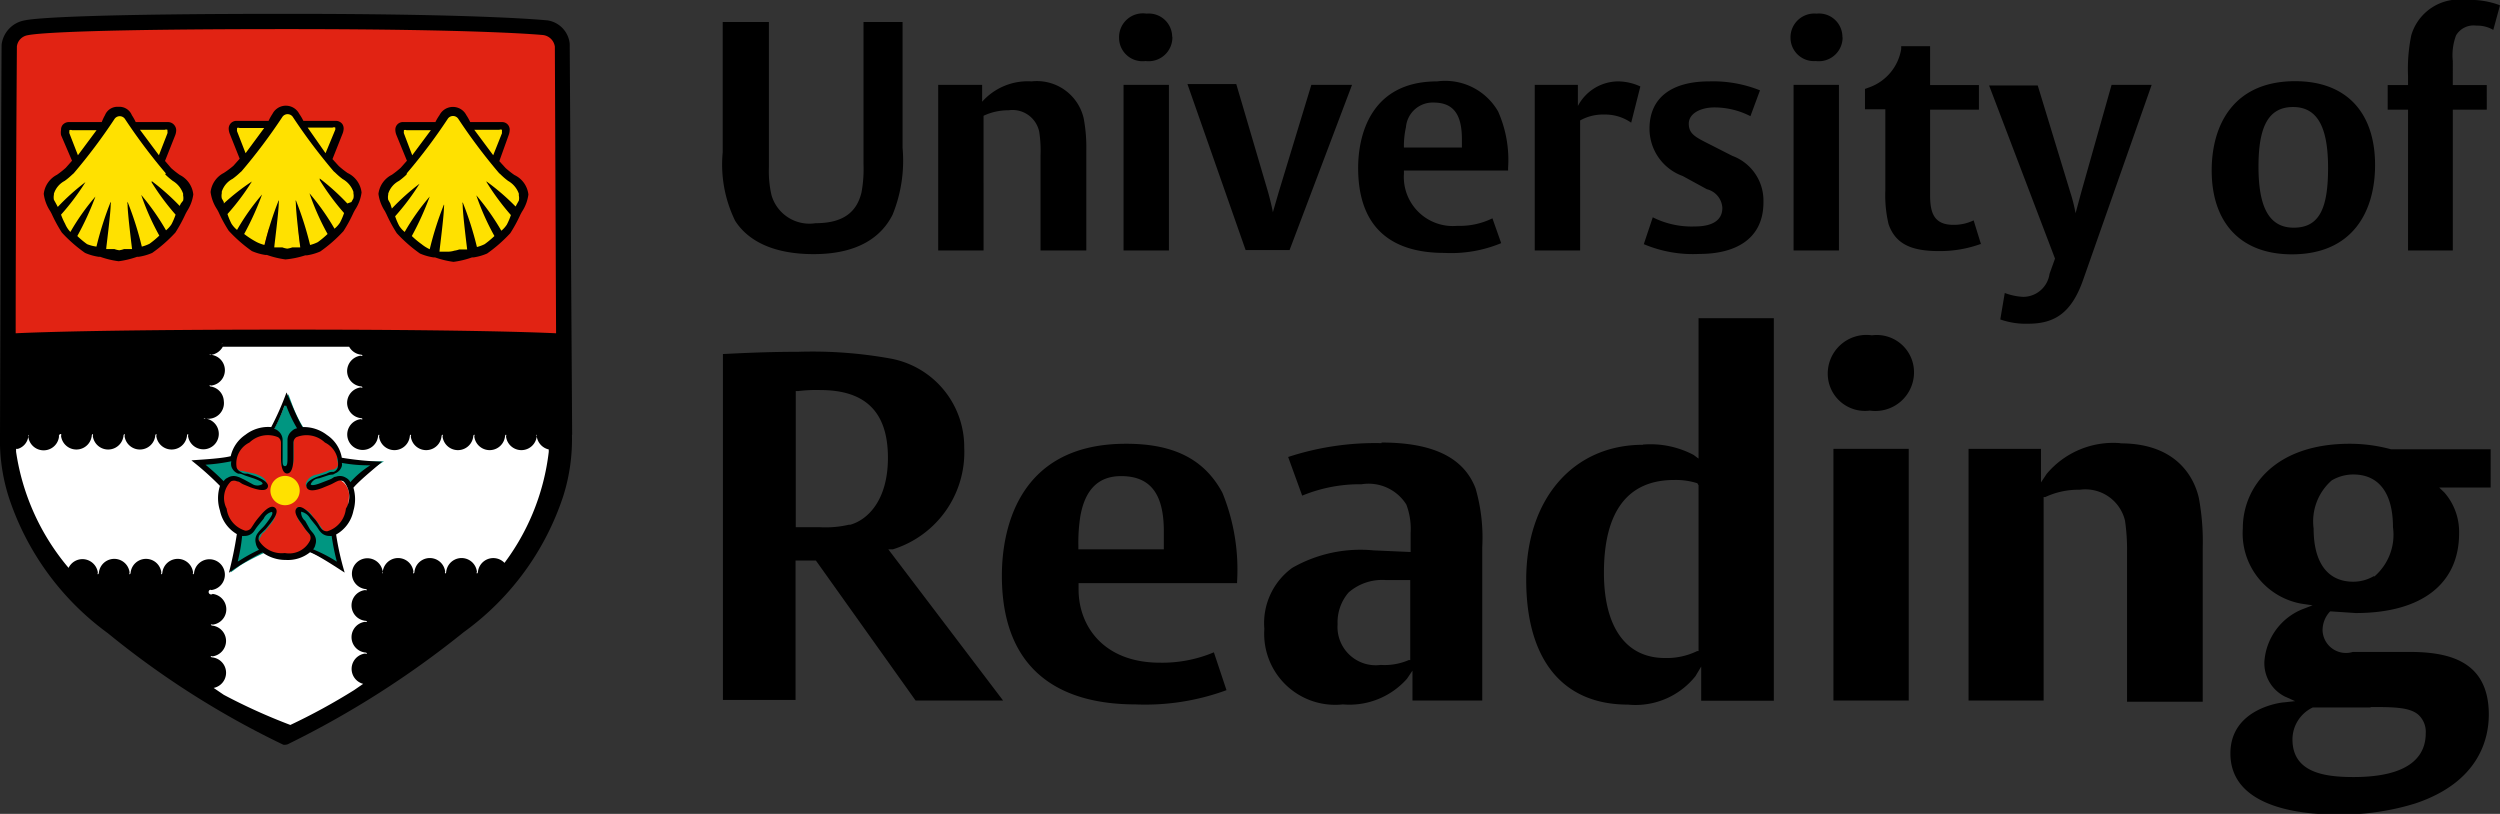
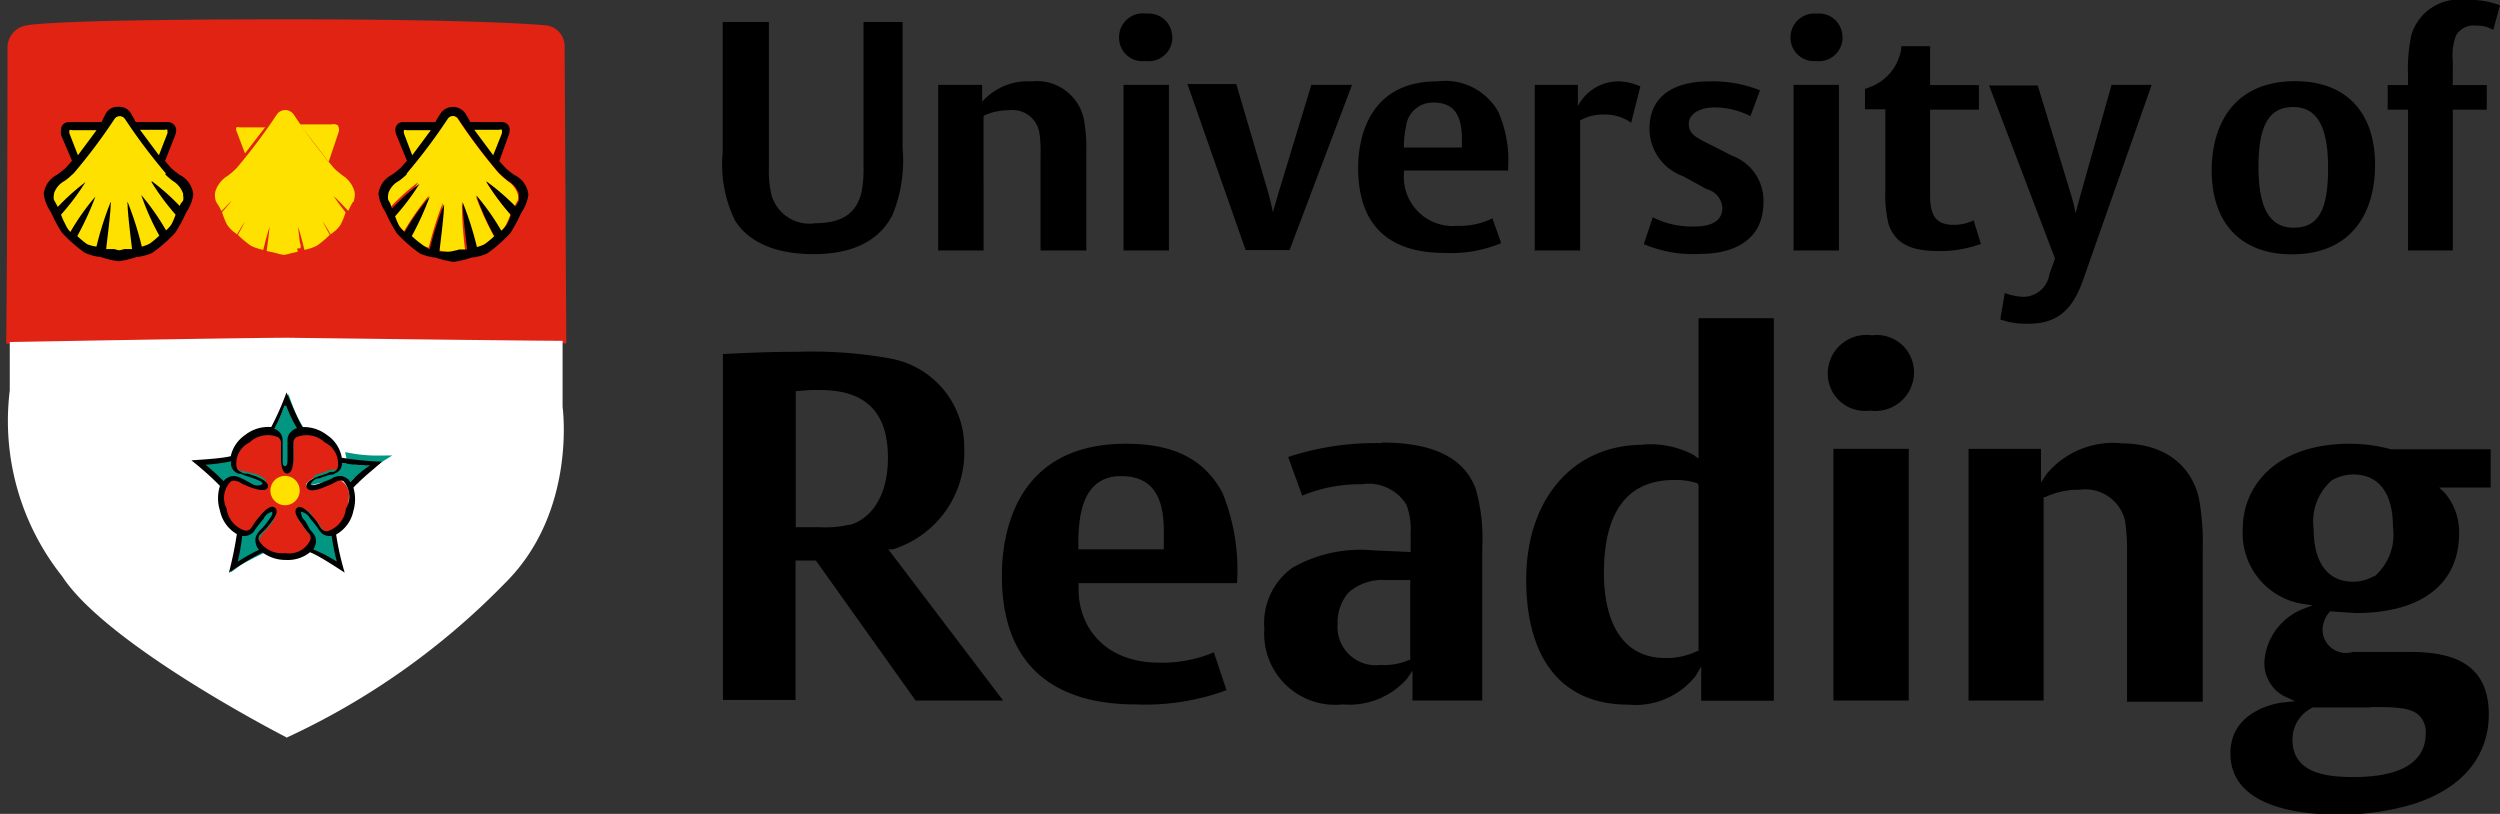
<svg xmlns="http://www.w3.org/2000/svg" id="Layer_1" data-name="Layer 1" width="122.87" height="40" viewBox="0 0 122.87 40">
  <rect x="0" y="0" width="122.87" height="40" fill="#333333" stroke="none" />
  <defs>
    <style>.cls-1,.cls-10,.cls-11,.cls-5,.cls-8{fill:none;}.cls-2{clip-path:url(#clip-path);}.cls-3{fill:#e12313;}.cls-4{clip-path:url(#clip-path-2);}.cls-5{stroke:#e12313;stroke-width:0.96px;}.cls-6{fill:#fff;}.cls-7{fill:#ffe100;}.cls-11,.cls-8{stroke:#ffe100;}.cls-10,.cls-8{stroke-width:0.38px;}.cls-9{fill:#009681;}.cls-10{stroke:#009681;}.cls-11{stroke-width:0.35px;}</style>
    <clipPath id="clip-path" transform="translate(0 0)">
      <rect class="cls-1" width="122.86" height="40" />
    </clipPath>
    <clipPath id="clip-path-2" transform="translate(0 0)">
      <rect class="cls-1" width="122.86" height="40" />
    </clipPath>
  </defs>
  <title>uni-reading</title>
  <g class="cls-2">
    <path class="cls-3" d="M26.73,1.72s-2.86-.29-12.59-0.29H14c-8.84,0-11.95.17-12.61,0.29a0.64,0.64,0,0,0-.54.55s0,8.45-.06,14.12c1.25-.06,5-0.18,13.38-0.18,8.23,0,11.9.12,13.18,0.17L27.27,2.24a0.55,0.55,0,0,0-.54-0.52" transform="translate(0 0)" />
  </g>
  <g class="cls-4">
    <path class="cls-5" d="M26.73,1.72s-2.86-.29-12.59-0.29H14c-8.84,0-11.95.17-12.61,0.29a0.64,0.64,0,0,0-.54.55s0,8.45-.06,14.12c1.25-.06,5-0.18,13.38-0.18,8.23,0,11.9.12,13.18,0.17L27.27,2.24A0.55,0.55,0,0,0,26.73,1.72Z" transform="translate(0 0)" />
    <path class="cls-6" d="M14.06,36.23s-8.78-4.49-11-7.9A12.27,12.27,0,0,1,.48,19.19V16.81S12,16.6,14.17,16.6c0,0,11.72.15,13.48,0.15V20s0.72,5.16-2.84,8.67a36.08,36.08,0,0,1-10.74,7.59" transform="translate(0 0)" />
  </g>
  <g class="cls-2">
    <path d="M44.36,7.27V1.08H42.44v7a6.31,6.31,0,0,1-.1,1.38c-0.24,1-.94,1.51-2.26,1.51a1.94,1.94,0,0,1-2.16-1.37,5.2,5.2,0,0,1-.13-1.38V1.08H35.52V7.48a6.3,6.3,0,0,0,.61,3.37c0.6,0.94,1.8,1.64,3.86,1.64,2.27,0,3.37-.92,3.88-1.94a7.05,7.05,0,0,0,.49-3.28" transform="translate(0 0)" />
    <path d="M53.39,12.31V7.4a7.67,7.67,0,0,0-.13-1.59A2.36,2.36,0,0,0,50.7,4a3,3,0,0,0-2.43,1V4.17H46.11v8.14h2.23V5.69a2.85,2.85,0,0,1,1.23-.27A1.34,1.34,0,0,1,51.08,6.5a6.27,6.27,0,0,1,.06,1.15v4.66h2.24m4.23-10.5A1.15,1.15,0,0,0,56.35.67,1.17,1.17,0,0,0,55,1.86,1.15,1.15,0,0,0,56.3,3a1.17,1.17,0,0,0,1.32-1.19M57.45,4.17H55.22v8.14h2.23V4.17Zm9,0h-2L62.85,9.43l-0.29,1s-0.06-.35-0.24-1l-1.56-5.3h-2.4l2.86,8.16h2.16Zm7.67,4.21V8.25a5.87,5.87,0,0,0-.49-2.77,3,3,0,0,0-3-1.48c-3.31,0-3.88,2.72-3.88,4.25,0,3.26,2,4.18,4.23,4.18a6.41,6.41,0,0,0,2.8-.48l-0.43-1.22a3.65,3.65,0,0,1-1.73.37A2.41,2.41,0,0,1,69,8.54V8.38h5.07ZM71.86,7.25H69a4.24,4.24,0,0,1,.1-1,1.32,1.32,0,0,1,1.35-1.21c1,0,1.4.6,1.4,1.81V7.25Zm8.76-3A2.65,2.65,0,0,0,79.55,4a2.25,2.25,0,0,0-2,1.21V4.17H75.43v8.14h2.23V5.92a2.29,2.29,0,0,1,1.19-.29,2.23,2.23,0,0,1,1.32.4Z" transform="translate(0 0)" />
    <path d="M86.67,9.89a2.34,2.34,0,0,0-1.53-2.23L84,7.08c-0.65-.33-1-0.49-1-1s0.59-.8,1.26-0.8a3.87,3.87,0,0,1,1.77.43L86.5,4.44A6.2,6.2,0,0,0,84,4c-1.81,0-2.93.78-2.93,2.32A2.47,2.47,0,0,0,82.7,8.65L83.89,9.3a1,1,0,0,1,.76.92c0,0.6-.48.91-1.35,0.91a4.25,4.25,0,0,1-2.07-.45L80.79,12a6.21,6.21,0,0,0,2.75.48c1.68,0,3.13-.68,3.13-2.54m3.88-8.08A1.15,1.15,0,0,0,89.28.67,1.17,1.17,0,0,0,88,1.86,1.15,1.15,0,0,0,89.24,3a1.17,1.17,0,0,0,1.32-1.19M90.38,4.17H88.15v8.14h2.23V4.17Zm7,7.89L97,10.83a2.21,2.21,0,0,1-1,.22c-1,0-1.14-.67-1.14-1.48V5.39h2.4V4.18h-2.4V2.27H93.44l0,0.14a2.41,2.41,0,0,1-1.56,1.88l-0.22.08v1h1v4a6.15,6.15,0,0,0,.16,1.65c0.35,1,1.16,1.32,2.48,1.32a5.87,5.87,0,0,0,2.05-.35" transform="translate(0 0)" />
    <path d="M105.78,4.17h-2l-1.5,5.31-0.27,1a8,8,0,0,0-.25-1l-1.61-5.28H97.76L101,12.71l-0.27.75a1.31,1.31,0,0,1-1.29,1.13,3,3,0,0,1-.91-0.19l-0.22,1.3a3.77,3.77,0,0,0,1.38.21c1.32,0,2.13-.56,2.69-2.15l3.37-9.59" transform="translate(0 0)" />
    <path d="M116.73,8.11c0-2.55-1.38-4.12-3.93-4.12-3,0-4.1,2.12-4.1,4.39,0,2.54,1.4,4.12,3.94,4.12,3,0,4.09-2.12,4.09-4.39m-2.31.14c0,2-.43,2.94-1.69,2.94s-1.73-1.1-1.73-3,0.45-2.93,1.7-2.93,1.72,1.08,1.72,3m8.45-8A4.1,4.1,0,0,0,121.21,0a2.45,2.45,0,0,0-2.7,1.73,8.27,8.27,0,0,0-.16,2V4.18h-1V5.39h1v6.92h2.2V5.39h1.67V4.18h-1.67V3a2.78,2.78,0,0,1,.16-1.26,1,1,0,0,1,1-.48,1.55,1.55,0,0,1,.83.21Z" transform="translate(0 0)" />
    <path d="M92,16.48a1.9,1.9,0,0,0-2.17,1.9,1.83,1.83,0,0,0,2.07,1.8,1.9,1.9,0,0,0,2.17-1.9A1.83,1.83,0,0,0,92,16.48" transform="translate(0 0)" />
    <path d="M55.33,21.81c-5.49,0-6.09,4.53-6.09,6.48,0,5.23,3.56,6.33,6.56,6.33a11.57,11.57,0,0,0,4.48-.7l-0.62-1.86a6.55,6.55,0,0,1-2.65.51c-2.78,0-4-1.81-4-3.6V28.66h7.79V28.59a10,10,0,0,0-.72-4.37c-0.88-1.64-2.38-2.41-4.72-2.41M57.18,27H53V26.81a8.29,8.29,0,0,1,.1-1.46c0.24-1.31.9-1.95,2-1.95,1.43,0,2.1.86,2.1,2.71V27Z" transform="translate(0 0)" />
    <path d="M43.88,27a5,5,0,0,0,3.51-5,4.42,4.42,0,0,0-3.58-4.37,21.58,21.58,0,0,0-4.58-.34c-1.73,0-3.25.09-3.7,0.11v17h3.57V27.55h1L45,34.43h4.3L43.66,27,43.88,27m-2.12-1.22a5.09,5.09,0,0,1-1.49.13l-1.16,0V19.22l0.12,0a7.39,7.39,0,0,1,1.08-.05c2.24,0,3.33,1.09,3.33,3.33,0,2.09-1,3.07-1.89,3.3" transform="translate(0 0)" />
    <path d="M67.9,21.78a13.71,13.71,0,0,0-4.59.68L64,24.36a7.42,7.42,0,0,1,2.92-.56,2.19,2.19,0,0,1,2.2,1,3.39,3.39,0,0,1,.21,1.39v0.94l-1.82-.08a6.75,6.75,0,0,0-4,.86,3.36,3.36,0,0,0-1.37,3A3.49,3.49,0,0,0,66,34.62a3.78,3.78,0,0,0,3.15-1.26l0.27-.4v1.47h3.43V26.89A8.71,8.71,0,0,0,72.52,24c-0.58-1.51-2.09-2.25-4.62-2.25m1.41,10.69-0.07,0a3,3,0,0,1-1.38.24,1.88,1.88,0,0,1-2.12-2,2.24,2.24,0,0,1,.54-1.56,2.51,2.51,0,0,1,1.85-.61l1.05,0h0.13v3.86Z" transform="translate(0 0)" />
    <rect x="90.11" y="22.06" width="3.7" height="12.37" />
    <path d="M80.75,21.86c-3.43,0-5.74,2.66-5.74,6.63s1.82,6.14,5,6.14a3.77,3.77,0,0,0,3.32-1.4l0.28-.47v1.68h3.57V15.64h-3.7v6.9l-0.24-.18a4.55,4.55,0,0,0-2.5-.51m2.74,2V32l-0.07,0a3.42,3.42,0,0,1-1.58.34c-1.93,0-3-1.53-3-4.19,0-3,1.16-4.56,3.45-4.56a3.5,3.5,0,0,1,1.14.16Z" transform="translate(0 0)" />
    <path d="M104.21,21.78a4.27,4.27,0,0,0-3.62,1.51l-0.28.42V22.06H96.75V34.43h3.69v-10l0.08,0a3.84,3.84,0,0,1,1.7-.36,2,2,0,0,1,2.22,1.52,9.71,9.71,0,0,1,.1,1.53v7.37h3.72V26.91a11.74,11.74,0,0,0-.19-2.43c-0.18-.81-0.93-2.69-3.85-2.69" transform="translate(0 0)" />
  </g>
  <g class="cls-4">
    <path d="M115.48,21.81c-3.63,0-5.25,2.09-5.25,4.16a3.51,3.51,0,0,0,2.88,3.7l0.55,0.08-0.52.2a3,3,0,0,0-1.85,2.57,1.83,1.83,0,0,0,1,1.71l0.51,0.23-0.55.06c-0.11,0-2.63.29-2.63,2.51,0,2.57,3.24,3,5.18,3a12.31,12.31,0,0,0,3.9-.54c3.15-1.05,3.62-3.19,3.62-4.37,0-2.73-2.11-3.08-3.94-3.08l-1.74,0-1,0A1.15,1.15,0,0,1,114.15,31a1.34,1.34,0,0,1,.37-0.95l0.06,0,1.2,0.08c3.23,0,5.08-1.43,5.08-3.92a2.94,2.94,0,0,0-.72-2l-0.26-.25h2.53V22.08h-4.9a7.75,7.75,0,0,0-2-.27m1,12.94c1.15,0,2,0,2.41.44a1.14,1.14,0,0,1,.3.85c0,1-.62,2.15-3.55,2.15-1.41,0-3-.21-3-1.85a1.74,1.74,0,0,1,1-1.57h2.84Zm0.15-6.43h0a2,2,0,0,1-1,.27c-1.26,0-1.95-.93-1.95-2.61a2.68,2.68,0,0,1,.89-2.37,2.09,2.09,0,0,1,1.06-.29c1.26,0,1.95.92,1.95,2.59a2.71,2.71,0,0,1-.91,2.42" transform="translate(0 0)" />
-     <path d="M28.12,21.38L28,2.15A1.29,1.29,0,0,0,26.9,1C26.82,1,24,.68,14.14.68H14C5.1,0.68,1.88.86,1.22,1A1.38,1.38,0,0,0,.08,2.19C0.07,2.26,0,21.4,0,21.4a9.21,9.21,0,0,0,.42,3A13.47,13.47,0,0,0,5.3,31.12a43,43,0,0,0,8.62,5.48,0.37,0.37,0,0,0,.13,0,0.34,0.34,0,0,0,.15-0.05,46.08,46.08,0,0,0,8.59-5.48,13.4,13.4,0,0,0,4.9-6.71,9.29,9.29,0,0,0,.42-3M0.83,2.28a0.64,0.64,0,0,1,.54-0.55C2,1.6,5.15,1.43,14,1.43h0.14c9.73,0,12.5.29,12.53,0.29a0.67,0.67,0,0,1,.6.57l0.06,14.09c-1.28-.06-4.94-0.18-13.18-0.18-8.4,0-12.12.12-13.38,0.18,0-5.67.06-14.12,0.06-14.12M27.32,22.06l-0.09,0,0.09,0h0ZM10.94,16.86h0l-0.07.08,0.06-.08m14,11a0.76,0.76,0,0,0-1.44.24,0.1,0.1,0,0,1-.05.09,0.09,0.09,0,0,1,0-.09,0.76,0.76,0,0,0-1.51,0,0.1,0.1,0,0,1-.05.09,0.09,0.09,0,0,1,0-.09,0.76,0.76,0,0,0-1.51,0,0.1,0.1,0,0,1-.05.09,0.09,0.09,0,0,1,0-.09,0.76,0.76,0,0,0-1.51,0,0.1,0.1,0,0,1,0,.09,0.09,0.09,0,0,1,0-.09,0.76,0.76,0,1,0-.86.85,0.1,0.1,0,0,1,.09.05,0.09,0.09,0,0,1-.09,0,0.76,0.76,0,0,0,0,1.51,0.1,0.1,0,0,1,.09.05,0.09,0.09,0,0,1-.09,0,0.76,0.76,0,0,0,0,1.51,0.1,0.1,0,0,1,.09.05,0.09,0.09,0,0,1-.09,0,0.76,0.76,0,0,0-.1,1.49l-0.45.31a30.44,30.44,0,0,1-3.13,1.71A28.51,28.51,0,0,1,11,34.15l-0.5-.34a0.76,0.76,0,0,0-.06-1.5,0.1,0.1,0,0,1-.09-0.05,0.09,0.09,0,0,1,.09,0,0.77,0.77,0,0,0,.67-0.76,0.76,0.76,0,0,0-.66-0.75,0.1,0.1,0,0,1-.09-0.05,0.09,0.09,0,0,1,.09,0,0.76,0.76,0,0,0,0-1.51A0.1,0.1,0,0,1,10.3,29a0.09,0.09,0,0,1,.09,0,0.76,0.76,0,1,0-.85-0.86,0.1,0.1,0,0,1-.05.09,0.09,0.09,0,0,1,0-.09,0.76,0.76,0,0,0-1.51,0,0.1,0.1,0,0,1-.05.09,0.09,0.09,0,0,1,0-.09,0.76,0.76,0,0,0-1.51,0,0.1,0.1,0,0,1-.05.09,0.09,0.09,0,0,1,0-.09,0.76,0.76,0,0,0-1.51,0,0.1,0.1,0,0,1-.05.09,0.09,0.09,0,0,1,0-.09,0.77,0.77,0,0,0-.76-0.66,0.76,0.76,0,0,0-.68.43A11.39,11.39,0,0,1,.79,22.2V22.06h0l0.09,0a0.73,0.73,0,0,0,.51-0.6h0a0.09,0.09,0,0,1,0-.09,0.09,0.09,0,0,1,0,.09,0.76,0.76,0,0,0,1.51,0A0.1,0.1,0,0,1,3,21.33a0.09,0.09,0,0,1,0,.09,0.76,0.76,0,0,0,1.51,0,0.1,0.1,0,0,1,.05-0.09,0.09,0.09,0,0,1,0,.09,0.76,0.76,0,0,0,1.51,0,0.1,0.1,0,0,1,.05-0.09,0.09,0.09,0,0,1,0,.09,0.76,0.76,0,0,0,1.51,0,0.1,0.1,0,0,1,.05-0.09,0.09,0.09,0,0,1,0,.09,0.76,0.76,0,0,0,1.51,0,0.1,0.1,0,0,1,.05-0.09,0.09,0.09,0,0,1,0,.09,0.76,0.76,0,1,0,.86-0.85,0.1,0.1,0,0,1-.09,0,0.09,0.09,0,0,1,.09,0A0.77,0.77,0,0,0,11,19.71,0.76,0.76,0,0,0,10.38,19a0.1,0.1,0,0,1-.09-0.05,0.09,0.09,0,0,1,.09,0,0.76,0.76,0,0,0,0-1.51,0.1,0.1,0,0,1-.09,0,0.09,0.09,0,0,1,.09,0,0.78,0.78,0,0,0,.57-0.4h0l3,0,3.21,0h0a0.76,0.76,0,0,0,.57.39,0.1,0.1,0,0,1,.09.05,0.09,0.09,0,0,1-.09,0,0.77,0.77,0,0,0-.67.76,0.76,0.76,0,0,0,.67.75,0.1,0.1,0,0,1,.09.05,0.09,0.09,0,0,1-.09,0,0.77,0.77,0,0,0-.67.76,0.76,0.76,0,0,0,.67.75,0.1,0.1,0,0,1,.09.05,0.09,0.09,0,0,1-.09,0,0.76,0.76,0,1,0,.85.85,0.1,0.1,0,0,1,.05-0.09,0.09,0.09,0,0,1,0,.09,0.76,0.76,0,0,0,1.51,0,0.1,0.1,0,0,1,.05-0.09,0.09,0.09,0,0,1,0,.09,0.76,0.76,0,0,0,1.51,0,0.1,0.1,0,0,1,.05-0.09,0.09,0.09,0,0,1,0,.09,0.76,0.76,0,0,0,1.51,0,0.1,0.1,0,0,1,.05-0.09,0.09,0.09,0,0,1,0,.09,0.76,0.76,0,0,0,1.51,0,0.1,0.1,0,0,1,.05-0.09,0.09,0.09,0,0,1,0,.09,0.76,0.76,0,0,0,1.51,0,0.1,0.1,0,0,1,0-.09,0.09,0.09,0,0,1,0,.09,0.77,0.77,0,0,0,.59.64v0.12a11.3,11.3,0,0,1-2.38,5.72" transform="translate(0 0)" />
  </g>
  <g class="cls-2">
    <path class="cls-7" d="M14,23.4a0.72,0.72,0,1,0,.73.72A0.72,0.72,0,0,0,14,23.4" transform="translate(0 0)" />
    <ellipse class="cls-8" cx="14.05" cy="24.11" rx="0.73" ry="0.72" />
    <path class="cls-3" d="M16.81,23.57a0.44,0.44,0,0,0-.38,0l-0.19.09-0.14.07-0.33.13c-0.54.19-.69,0.13-0.72,0V23.78a1,1,0,0,1,.58-0.35L16,23.32l0.16,0,0.2-.06a0.43,0.43,0,0,0,.26-0.28,1.25,1.25,0,0,0-.66-1.34,1.39,1.39,0,0,0-1.54-.25,0.44,0.44,0,0,0-.17.34l0,0.2,0,0.16v0.35c0,0.6-.13.69-0.21,0.69l-0.08,0a1.19,1.19,0,0,1-.13-0.65s0-.37,0-0.37l0-.16,0-.2a0.43,0.43,0,0,0-.17-0.34,1.39,1.39,0,0,0-1.54.25,1.24,1.24,0,0,0-.66,1.34,0.44,0.44,0,0,0,.26.28L12,23.28l0.15,0,0.34,0.11a1.05,1.05,0,0,1,.57.34v0.09c0,0.07-.16.17-0.72,0L12,23.68l-0.15-.07-0.19-.08a0.43,0.43,0,0,0-.38,0c-0.38.2-.46,0.68-0.26,1.45a1.38,1.38,0,0,0,1,1.18,0.44,0.44,0,0,0,.35-0.15l0.12-.16,0.09-.14,0.22-.28A1.32,1.32,0,0,1,13.37,25l0.07,0,0,0.08a1,1,0,0,1-.26.51l0,0L13,25.94l-0.12.12-0.13.15a0.44,0.44,0,0,0-.07.38,1.39,1.39,0,0,0,1.38.72,1.24,1.24,0,0,0,1.33-.67,0.44,0.44,0,0,0,0-.38l-0.12-.16L15.12,26l-0.2-.29-0.06-.08a1,1,0,0,1-.25-0.52l0-.06,0.08,0a1.08,1.08,0,0,1,.58.47l0.22,0.28,0.09,0.13,0.12,0.17a0.44,0.44,0,0,0,.35.15,1.39,1.39,0,0,0,1-1.18,2.56,2.56,0,0,0,.1-0.65,0.83,0.83,0,0,0-.39-0.8M14,24.83a0.72,0.72,0,1,1,.73-0.72,0.72,0.72,0,0,1-.73.72" transform="translate(0 0)" />
    <path class="cls-9" d="M16.41,23.27c-0.12,0-.12,0-0.33.09l-0.45.15a0.47,0.47,0,0,0-.41.29c0,0.08.22,0,.49-0.06l0.44-.17c0.2-.09.19-0.1,0.31-0.14a0.55,0.55,0,0,1,.49.05,0.51,0.51,0,0,1,.25.24,4.54,4.54,0,0,1,1-.85,7.39,7.39,0,0,1-1.4-.12,0.36,0.36,0,0,1,0,.16,0.56,0.56,0,0,1-.34.36" transform="translate(0 0)" />
-     <path class="cls-10" d="M16.41,23.27c-0.12,0-.12,0-0.33.09l-0.45.15a0.47,0.47,0,0,0-.41.29c0,0.08.22,0,.49-0.06l0.44-.17c0.2-.09.19-0.1,0.31-0.14a0.55,0.55,0,0,1,.49.05,0.51,0.51,0,0,1,.25.24,4.54,4.54,0,0,1,1-.85,7.39,7.39,0,0,1-1.4-.12,0.36,0.36,0,0,1,0,.16A0.56,0.56,0,0,1,16.41,23.27Z" transform="translate(0 0)" />
+     <path class="cls-10" d="M16.41,23.27c-0.12,0-.12,0-0.33.09l-0.45.15c0,0.08.22,0,.49-0.06l0.44-.17c0.2-.09.19-0.1,0.31-0.14a0.55,0.55,0,0,1,.49.05,0.51,0.51,0,0,1,.25.24,4.54,4.54,0,0,1,1-.85,7.39,7.39,0,0,1-1.4-.12,0.36,0.36,0,0,1,0,.16A0.56,0.56,0,0,1,16.41,23.27Z" transform="translate(0 0)" />
    <path class="cls-9" d="M14,21.63c0,0.13,0,.13,0,0.34s0,0.36,0,.47c0,0.28,0,.48.11,0.47s0.13-.19.13-0.47c0-.11,0-0.35,0-0.47s0-.22,0-0.34a0.56,0.56,0,0,1,.22-0.45,0.45,0.45,0,0,1,.25-0.13,6.6,6.6,0,0,1-.53-1.11,7.92,7.92,0,0,1-.5,1.14,0.41,0.41,0,0,1,.19.1,0.57,0.57,0,0,1,.22.45" transform="translate(0 0)" />
    <path class="cls-10" d="M14,21.63c0,0.13,0,.13,0,0.34s0,0.36,0,.47c0,0.28,0,.48.11,0.47s0.13-.19.13-0.47c0-.11,0-0.35,0-0.47s0-.22,0-0.34a0.56,0.56,0,0,1,.22-0.45,0.45,0.45,0,0,1,.25-0.13,6.6,6.6,0,0,1-.53-1.11,7.92,7.92,0,0,1-.5,1.14,0.41,0.41,0,0,1,.19.1A0.57,0.57,0,0,1,14,21.63Z" transform="translate(0 0)" />
    <path class="cls-9" d="M16.17,26.35a0.57,0.57,0,0,1-.45-0.2c-0.08-.1-0.07-0.11-0.2-0.28l-0.3-.37a0.67,0.67,0,0,0-.45-0.34,0.54,0.54,0,0,0,.2.45c0.06,0.09.19,0.29,0.27,0.39s0.14,0.17.21,0.27a0.56,0.56,0,0,1,.06.49,0.5,0.5,0,0,1-.11.23,7.34,7.34,0,0,1,1.14.62,11.54,11.54,0,0,1-.26-1.28,0.26,0.26,0,0,1-.1,0" transform="translate(0 0)" />
    <path class="cls-10" d="M16.17,26.35a0.57,0.57,0,0,1-.45-0.2c-0.08-.1-0.07-0.11-0.2-0.28l-0.3-.37a0.67,0.67,0,0,0-.45-0.34,0.54,0.54,0,0,0,.2.45c0.06,0.09.19,0.29,0.27,0.39s0.14,0.17.21,0.27a0.56,0.56,0,0,1,.06.49,0.5,0.5,0,0,1-.11.23,7.34,7.34,0,0,1,1.14.62,11.54,11.54,0,0,1-.26-1.28A0.26,0.26,0,0,1,16.17,26.35Z" transform="translate(0 0)" />
    <path class="cls-9" d="M12.87,26l0.3-.37c0.17-.22.23-0.36,0.16-0.41a0.58,0.58,0,0,0-.4.33l-0.3.37c-0.13.18-.12,0.18-0.2,0.28a0.56,0.56,0,0,1-.45.2,0.28,0.28,0,0,1-.11,0,8.59,8.59,0,0,1-.22,1.27s0.26-.19,1.07-0.58a0.61,0.61,0,0,1-.16-0.33,0.56,0.56,0,0,1,.1-0.49c0.08-.1.09-0.09,0.23-0.26" transform="translate(0 0)" />
    <path class="cls-10" d="M12.87,26l0.3-.37c0.17-.22.23-0.36,0.16-0.41a0.58,0.58,0,0,0-.4.33l-0.3.37c-0.13.18-.12,0.18-0.2,0.28a0.56,0.56,0,0,1-.45.2,0.28,0.28,0,0,1-.11,0,8.59,8.59,0,0,1-.22,1.27s0.26-.19,1.07-0.58a0.61,0.61,0,0,1-.16-0.33,0.56,0.56,0,0,1,.1-0.49C12.72,26.1,12.73,26.12,12.87,26Z" transform="translate(0 0)" />
    <path class="cls-9" d="M11.64,23.43c0.12,0,.11.06,0.32,0.14l0.44,0.17a0.47,0.47,0,0,0,.5,0c0-.08-0.14-0.17-0.41-0.27L12,23.36c-0.21-.06-0.21,0-0.33-0.09a0.56,0.56,0,0,1-.34-0.36,0.54,0.54,0,0,1,0-.25,9.16,9.16,0,0,1-1.27.17,10.93,10.93,0,0,1,.9.82,0.39,0.39,0,0,1,.2-0.18,0.56,0.56,0,0,1,.49-0.05" transform="translate(0 0)" />
    <path class="cls-10" d="M11.64,23.43c0.12,0,.11.06,0.32,0.14l0.44,0.17a0.47,0.47,0,0,0,.5,0c0-.08-0.14-0.17-0.41-0.27L12,23.36c-0.21-.06-0.21,0-0.33-0.09a0.56,0.56,0,0,1-.34-0.36,0.54,0.54,0,0,1,0-.25,9.16,9.16,0,0,1-1.27.17,10.93,10.93,0,0,1,.9.82,0.39,0.39,0,0,1,.2-0.18A0.56,0.56,0,0,1,11.64,23.43Z" transform="translate(0 0)" />
    <path d="M16.8,22.5a1.68,1.68,0,0,0-.73-1.12,1.86,1.86,0,0,0-1.2-.39c-0.29-.45-0.77-1.7-0.79-1.7a13.68,13.68,0,0,1-.75,1.7,1.82,1.82,0,0,0-1.27.38,1.72,1.72,0,0,0-.72,1.05c-0.53.14-1.92,0.19-1.93,0.21a14.5,14.5,0,0,1,1.4,1.25,2,2,0,0,0,0,1.21,1.74,1.74,0,0,0,.83,1.16,18.57,18.57,0,0,1-.39,1.9,13.16,13.16,0,0,1,1.65-1,1.91,1.91,0,0,0,1.15.37,1.74,1.74,0,0,0,1.19-.38c0.51,0.2,1.68,1,1.7,1a13.55,13.55,0,0,1-.42-1.87,1.72,1.72,0,0,0,.85-1.17,2,2,0,0,0,0-1.13c0.34-.41,1.41-1.25,1.4-1.28a14.64,14.64,0,0,1-1.95-.19m0.41,1.22A0.51,0.51,0,0,0,17,23.48a0.55,0.55,0,0,0-.49-0.05c-0.12,0-.11.06-0.31,0.14l-0.44.17c-0.26.1-.46,0.14-0.49,0.06a0.47,0.47,0,0,1,.41-0.29l0.45-.15c0.21-.06.21,0,0.33-0.09a0.55,0.55,0,0,0,.34-0.36,0.35,0.35,0,0,0,0-.16,7.39,7.39,0,0,0,1.4.12,4.52,4.52,0,0,0-1,.85m-3.13-3.78a6.63,6.63,0,0,0,.53,1.11,0.45,0.45,0,0,0-.25.13,0.56,0.56,0,0,0-.22.45c0,0.13,0,.13,0,0.34s0,0.36,0,.47c0,0.28,0,.48-0.13.47s-0.11-.19-0.11-0.47c0-.11,0-0.35,0-0.47s0-.21,0-0.34a0.57,0.57,0,0,0-.22-0.45,0.4,0.4,0,0,0-.19-0.1,8,8,0,0,0,.5-1.14M11,23.66a11,11,0,0,0-.9-0.82,9.16,9.16,0,0,0,1.27-.17,0.54,0.54,0,0,0,0,.25,0.56,0.56,0,0,0,.34.36c0.12,0,.12,0,0.33.09l0.45,0.15c0.26,0.1.44,0.18,0.41,0.27a0.47,0.47,0,0,1-.5,0L12,23.57c-0.2-.09-0.19-0.1-0.32-0.14a0.56,0.56,0,0,0-.49.05,0.4,0.4,0,0,0-.2.18m0.69,3.95a8.64,8.64,0,0,0,.22-1.27,0.28,0.28,0,0,0,.11,0,0.56,0.56,0,0,0,.45-0.2c0.08-.1.07-0.11,0.2-0.28l0.3-.37a0.58,0.58,0,0,1,.4-0.33c0.07,0.05,0,.19-0.16.41s-0.21.28-.3,0.37-0.15.15-.23,0.26a0.57,0.57,0,0,0-.1.49,0.62,0.62,0,0,0,.16.33c-0.81.39-1,.59-1.07,0.58m4.89,0A7.34,7.34,0,0,0,15.39,27a0.5,0.5,0,0,0,.11-0.23,0.56,0.56,0,0,0-.06-0.49c-0.07-.11-0.08-0.1-0.21-0.27L15,25.6a0.54,0.54,0,0,1-.2-0.45,0.67,0.67,0,0,1,.45.34l0.3,0.37c0.13,0.18.11,0.18,0.2,0.28a0.56,0.56,0,0,0,.45.2,0.26,0.26,0,0,0,.1,0,11.48,11.48,0,0,0,.26,1.28M17,25a1.3,1.3,0,0,1-.91,1.11A0.34,0.34,0,0,1,15.81,26c-0.09-.1-0.11-0.16-0.2-0.3s-0.13-.18-0.22-0.28-0.55-.66-0.79-0.46,0.13,0.64.23,0.79L15,26c0.1,0.13.15,0.17,0.23,0.28a0.35,0.35,0,0,1,0,.3,1.14,1.14,0,0,1-1.23.6,1.31,1.31,0,0,1-1.29-.64V26.51a0.31,0.31,0,0,1,.06-0.23l0,0L13.06,26l0.23-.28c0.11-.15.47-0.58,0.22-0.77s-0.64.3-.76,0.44-0.17.21-.22,0.28-0.12.19-.2,0.3a0.34,0.34,0,0,1-.28.11A1.3,1.3,0,0,1,11.14,25a1.14,1.14,0,0,1,.21-1.34,0.33,0.33,0,0,1,.3,0c0.13,0,.17.09,0.32,0.15l0.34,0.14c0.17,0.06.75,0.27,0.85,0s-0.46-.49-0.64-0.56l-0.34-.11c-0.16,0-.22,0-0.35-0.09a0.34,0.34,0,0,1-.2-0.22,1.14,1.14,0,0,1,.63-1.22,1.3,1.3,0,0,1,1.41-.26,0.33,0.33,0,0,1,.14.27c0,0.14,0,.19,0,0.36s0,0.22,0,.36,0,0.79.3,0.79,0.31-.61.31-0.79,0-.27,0-0.36,0-.22,0-0.36a0.34,0.34,0,0,1,.14-0.27,1.31,1.31,0,0,1,1.41.26,1.15,1.15,0,0,1,.63,1.22,0.33,0.33,0,0,1-.2.22c-0.13,0-.19,0-0.35.09l-0.34.11c-0.18.06-.75,0.27-0.64,0.56s0.67,0.08.85,0l0.34-.14c0.15-.07.2-0.11,0.32-0.16a0.34,0.34,0,0,1,.3,0A1.14,1.14,0,0,1,17,25" transform="translate(0 0)" />
    <path class="cls-7" d="M16.74,8.77A4.93,4.93,0,0,1,16.3,8.4a27.56,27.56,0,0,1-2-2.66,0.33,0.33,0,0,0-.56,0,27.74,27.74,0,0,1-2,2.66,4.85,4.85,0,0,1-.44.38,1.21,1.21,0,0,0-.54.65,0.67,0.67,0,0,0,0,.34c0,0.08.12,0.21,0.17,0.31a10.48,10.48,0,0,1,1.37-1.23,10.9,10.9,0,0,1-1.19,1.62,3.2,3.2,0,0,0,.2.48,1.36,1.36,0,0,0,.29.31,13.79,13.79,0,0,1,1.22-1.75,15.19,15.19,0,0,1-.91,2,4.62,4.62,0,0,0,.5.41,1.91,1.91,0,0,0,.4.15,18.94,18.94,0,0,1,.69-2.2,20.25,20.25,0,0,1-.2,2.33l0.32,0.07a1.82,1.82,0,0,0,.33.08,1.79,1.79,0,0,0,.33-0.08l0.32-.07a20.37,20.37,0,0,1-.2-2.33,18.94,18.94,0,0,1,.69,2.2,1.88,1.88,0,0,0,.4-0.15,4.55,4.55,0,0,0,.5-0.41,15.2,15.2,0,0,1-.91-2,13.62,13.62,0,0,1,1.22,1.75,1.33,1.33,0,0,0,.29-0.31,3.28,3.28,0,0,0,.2-0.48A11,11,0,0,1,15.7,8.83a10.48,10.48,0,0,1,1.37,1.23c0.05-.1.13-0.23,0.17-0.31a0.66,0.66,0,0,0,0-.34,1.21,1.21,0,0,0-.54-0.65" transform="translate(0 0)" />
    <path class="cls-11" d="M16.74,8.77A4.93,4.93,0,0,1,16.3,8.4a27.56,27.56,0,0,1-2-2.66,0.33,0.33,0,0,0-.56,0,27.74,27.74,0,0,1-2,2.66,4.85,4.85,0,0,1-.44.38,1.21,1.21,0,0,0-.54.65,0.67,0.67,0,0,0,0,.34c0,0.08.12,0.21,0.17,0.31a10.48,10.48,0,0,1,1.37-1.23,10.9,10.9,0,0,1-1.19,1.62,3.2,3.2,0,0,0,.2.48,1.36,1.36,0,0,0,.29.31,13.79,13.79,0,0,1,1.22-1.75,15.19,15.19,0,0,1-.91,2,4.62,4.62,0,0,0,.5.41,1.91,1.91,0,0,0,.4.15,18.94,18.94,0,0,1,.69-2.2,20.25,20.25,0,0,1-.2,2.33l0.32,0.07a1.82,1.82,0,0,0,.33.08,1.79,1.79,0,0,0,.33-0.08l0.32-.07a20.37,20.37,0,0,1-.2-2.33,18.94,18.94,0,0,1,.69,2.2,1.88,1.88,0,0,0,.4-0.15,4.55,4.55,0,0,0,.5-0.41,15.2,15.2,0,0,1-.91-2,13.62,13.62,0,0,1,1.22,1.75,1.33,1.33,0,0,0,.29-0.31,3.28,3.28,0,0,0,.2-0.48A11,11,0,0,1,15.7,8.83a10.48,10.48,0,0,1,1.37,1.23c0.05-.1.13-0.23,0.17-0.31a0.66,0.66,0,0,0,0-.34A1.21,1.21,0,0,0,16.74,8.77Z" transform="translate(0 0)" />
    <path class="cls-7" d="M13,6.26H11.77a0.21,0.21,0,0,0-.15,0,0.22,0.22,0,0,0,0,.17l0.42,1.11,1-1.3" transform="translate(0 0)" />
-     <path class="cls-11" d="M13,6.26H11.77a0.21,0.21,0,0,0-.15,0,0.22,0.22,0,0,0,0,.17l0.42,1.11Z" transform="translate(0 0)" />
    <path class="cls-7" d="M16.47,6.46a0.23,0.23,0,0,0,0-.17,0.22,0.22,0,0,0-.15,0H15.09l1,1.3,0.42-1.11" transform="translate(0 0)" />
    <path class="cls-11" d="M16.47,6.46a0.23,0.23,0,0,0,0-.17,0.22,0.22,0,0,0-.15,0H15.09l1,1.3Z" transform="translate(0 0)" />
    <path class="cls-7" d="M8.5,8.88A4.57,4.57,0,0,1,8.06,8.5a27.56,27.56,0,0,1-2-2.66,0.33,0.33,0,0,0-.56,0,27.66,27.66,0,0,1-2,2.66,4.66,4.66,0,0,1-.44.38,1.21,1.21,0,0,0-.54.65,0.67,0.67,0,0,0,0,.34c0,0.08.11,0.21,0.17,0.31A10.55,10.55,0,0,1,4.17,8.94,10.89,10.89,0,0,1,3,10.55a3.24,3.24,0,0,0,.2.48,1.33,1.33,0,0,0,.29.31A13.72,13.72,0,0,1,4.69,9.59a15.13,15.13,0,0,1-.91,2,4.64,4.64,0,0,0,.5.41,1.92,1.92,0,0,0,.4.15A18.93,18.93,0,0,1,5.37,10a20.24,20.24,0,0,1-.2,2.33l0.32,0.07a1.81,1.81,0,0,0,.33.08,1.8,1.8,0,0,0,.33-0.08l0.32-.07A20,20,0,0,1,6.26,10,19,19,0,0,1,7,12.17,1.94,1.94,0,0,0,7.36,12a4.68,4.68,0,0,0,.5-0.41,15.13,15.13,0,0,1-.91-2,14,14,0,0,1,1.22,1.75A1.36,1.36,0,0,0,8.45,11a3.26,3.26,0,0,0,.2-0.48A10.9,10.9,0,0,1,7.46,8.94a10.59,10.59,0,0,1,1.37,1.23C8.88,10.07,9,9.94,9,9.86a0.66,0.66,0,0,0,0-.34A1.2,1.2,0,0,0,8.5,8.88" transform="translate(0 0)" />
    <path class="cls-11" d="M8.5,8.88A4.57,4.57,0,0,1,8.06,8.5a27.56,27.56,0,0,1-2-2.66,0.33,0.33,0,0,0-.56,0,27.66,27.66,0,0,1-2,2.66,4.66,4.66,0,0,1-.44.38,1.21,1.21,0,0,0-.54.65,0.67,0.67,0,0,0,0,.34c0,0.08.11,0.21,0.17,0.31A10.55,10.55,0,0,1,4.17,8.94,10.89,10.89,0,0,1,3,10.55a3.24,3.24,0,0,0,.2.48,1.33,1.33,0,0,0,.29.31A13.72,13.72,0,0,1,4.69,9.59a15.13,15.13,0,0,1-.91,2,4.64,4.64,0,0,0,.5.41,1.92,1.92,0,0,0,.4.15A18.93,18.93,0,0,1,5.37,10a20.24,20.24,0,0,1-.2,2.33l0.32,0.07a1.81,1.81,0,0,0,.33.08,1.8,1.8,0,0,0,.33-0.08l0.32-.07A20,20,0,0,1,6.26,10,19,19,0,0,1,7,12.17,1.94,1.94,0,0,0,7.36,12a4.68,4.68,0,0,0,.5-0.41,15.13,15.13,0,0,1-.91-2,14,14,0,0,1,1.22,1.75A1.36,1.36,0,0,0,8.45,11a3.26,3.26,0,0,0,.2-0.48A10.9,10.9,0,0,1,7.46,8.94a10.59,10.59,0,0,1,1.37,1.23C8.88,10.07,9,9.94,9,9.86a0.66,0.66,0,0,0,0-.34A1.2,1.2,0,0,0,8.5,8.88Z" transform="translate(0 0)" />
    <path class="cls-7" d="M4.79,6.36H3.53a0.22,0.22,0,0,0-.15,0,0.22,0.22,0,0,0,0,.17L3.82,7.67l1-1.3" transform="translate(0 0)" />
    <path class="cls-11" d="M4.79,6.36H3.53a0.22,0.22,0,0,0-.15,0,0.22,0.22,0,0,0,0,.17L3.82,7.67Z" transform="translate(0 0)" />
    <path class="cls-7" d="M8.23,6.56a0.22,0.22,0,0,0,0-.17,0.21,0.21,0,0,0-.15,0H6.85l1,1.3L8.23,6.56" transform="translate(0 0)" />
    <path class="cls-11" d="M8.23,6.56a0.22,0.22,0,0,0,0-.17,0.21,0.21,0,0,0-.15,0H6.85l1,1.3Z" transform="translate(0 0)" />
    <path class="cls-7" d="M24.94,8.88A4.74,4.74,0,0,1,24.5,8.5a27.66,27.66,0,0,1-2-2.66,0.33,0.33,0,0,0-.56,0A27.86,27.86,0,0,1,20,8.5a4.71,4.71,0,0,1-.44.38,1.2,1.2,0,0,0-.54.65,0.66,0.66,0,0,0,0,.34c0,0.08.12,0.21,0.17,0.31a10.48,10.48,0,0,1,1.37-1.23,10.92,10.92,0,0,1-1.19,1.62,3.26,3.26,0,0,0,.2.48,1.36,1.36,0,0,0,.29.31,13.84,13.84,0,0,1,1.22-1.75,15,15,0,0,1-.91,2,4.64,4.64,0,0,0,.5.41,1.92,1.92,0,0,0,.4.15,19.15,19.15,0,0,1,.69-2.2,20.24,20.24,0,0,1-.2,2.33l0.32,0.07a1.79,1.79,0,0,0,.33.08,1.82,1.82,0,0,0,.33-0.08l0.32-.07A19.87,19.87,0,0,1,22.7,10a19.38,19.38,0,0,1,.69,2.2,2,2,0,0,0,.4-0.15,4.68,4.68,0,0,0,.5-0.41,15.13,15.13,0,0,1-.91-2,13.78,13.78,0,0,1,1.22,1.75A1.38,1.38,0,0,0,24.89,11a3.26,3.26,0,0,0,.2-0.48A10.88,10.88,0,0,1,23.9,8.94a10.59,10.59,0,0,1,1.37,1.23c0.05-.1.13-0.23,0.17-0.31a0.66,0.66,0,0,0,0-.34,1.2,1.2,0,0,0-.54-0.65" transform="translate(0 0)" />
-     <path class="cls-11" d="M24.94,8.88A4.74,4.74,0,0,1,24.5,8.5a27.66,27.66,0,0,1-2-2.66,0.33,0.33,0,0,0-.56,0A27.86,27.86,0,0,1,20,8.5a4.71,4.71,0,0,1-.44.38,1.2,1.2,0,0,0-.54.65,0.66,0.66,0,0,0,0,.34c0,0.08.12,0.21,0.17,0.31a10.48,10.48,0,0,1,1.37-1.23,10.92,10.92,0,0,1-1.19,1.62,3.26,3.26,0,0,0,.2.48,1.36,1.36,0,0,0,.29.31,13.84,13.84,0,0,1,1.22-1.75,15,15,0,0,1-.91,2,4.64,4.64,0,0,0,.5.41,1.92,1.92,0,0,0,.4.15,19.15,19.15,0,0,1,.69-2.2,20.24,20.24,0,0,1-.2,2.33l0.32,0.07a1.79,1.79,0,0,0,.33.08,1.82,1.82,0,0,0,.33-0.08l0.32-.07A19.87,19.87,0,0,1,22.7,10a19.38,19.38,0,0,1,.69,2.2,2,2,0,0,0,.4-0.15,4.68,4.68,0,0,0,.5-0.41,15.13,15.13,0,0,1-.91-2,13.78,13.78,0,0,1,1.22,1.75A1.38,1.38,0,0,0,24.89,11a3.26,3.26,0,0,0,.2-0.48A10.88,10.88,0,0,1,23.9,8.94a10.59,10.59,0,0,1,1.37,1.23c0.05-.1.13-0.23,0.17-0.31a0.66,0.66,0,0,0,0-.34A1.2,1.2,0,0,0,24.94,8.88Z" transform="translate(0 0)" />
    <path class="cls-7" d="M21.22,6.36H20a0.21,0.21,0,0,0-.15,0,0.22,0.22,0,0,0,0,.17l0.42,1.11,1-1.3" transform="translate(0 0)" />
    <path class="cls-11" d="M21.22,6.36H20a0.21,0.21,0,0,0-.15,0,0.22,0.22,0,0,0,0,.17l0.42,1.11Z" transform="translate(0 0)" />
    <path class="cls-7" d="M24.67,6.56a0.22,0.22,0,0,0,0-.17,0.21,0.21,0,0,0-.15,0H23.28l1,1.3,0.42-1.11" transform="translate(0 0)" />
    <path class="cls-11" d="M24.67,6.56a0.22,0.22,0,0,0,0-.17,0.21,0.21,0,0,0-.15,0H23.28l1,1.3Z" transform="translate(0 0)" />
    <path d="M8.84,8.6h0a4.44,4.44,0,0,1-.43-0.34L8.11,7.91v0s0.5-1.26.5-1.26a0.74,0.74,0,0,0,.05-0.25,0.39,0.39,0,0,0-.07-0.22A0.4,0.4,0,0,0,8.24,6H6.67a2.62,2.62,0,0,0-.19-0.34,0.66,0.66,0,0,0-.66-0.41,0.66,0.66,0,0,0-.66.41A2.57,2.57,0,0,0,5,6H3.4a0.4,0.4,0,0,0-.33.15A0.39,0.39,0,0,0,3,6.39,0.73,0.73,0,0,0,3,6.64L3.54,7.9h0l-0.31.35a4.44,4.44,0,0,1-.43.34,1.21,1.21,0,0,0-.65.94v0a2,2,0,0,0,.32.85l0.07,0.13a7.13,7.13,0,0,0,.5.92,7.06,7.06,0,0,0,1.14,1,2.67,2.67,0,0,0,.66.19l0.08,0a4.42,4.42,0,0,0,.91.22,4.41,4.41,0,0,0,.91-0.22l0.08,0a2.66,2.66,0,0,0,.66-0.19,7.09,7.09,0,0,0,1.14-1,7.31,7.31,0,0,0,.5-0.92l0.07-.13A2,2,0,0,0,9.5,9.56v0A1.21,1.21,0,0,0,8.84,8.6m-1.4.34a11.92,11.92,0,0,0,1.19,1.61,3.25,3.25,0,0,1-.2.47,1.33,1.33,0,0,1-.27.3A11.82,11.82,0,0,0,6.94,9.58h0v0a12.26,12.26,0,0,0,.89,2l0,0a4.4,4.4,0,0,1-.48.4,1.88,1.88,0,0,1-.38.14,16.21,16.21,0,0,0-.7-2.2h0a0.22,0.22,0,0,0,0,.12c0,0.46.21,2.1,0.22,2.2l-0.1,0-0.2,0-0.09,0a1.13,1.13,0,0,1-.24.06,1.13,1.13,0,0,1-.24-0.06l-0.09,0-0.21,0-0.1,0c0-.1.22-1.74,0.22-2.2a0.23,0.23,0,0,0,0-.12h0a16.29,16.29,0,0,0-.7,2.2A1.94,1.94,0,0,1,4.28,12a4.31,4.31,0,0,1-.48-0.4l0,0a14.41,14.41,0,0,0,.89-1.94v0h0a11.2,11.2,0,0,0-1.23,1.74A1.31,1.31,0,0,1,3.2,11,3.18,3.18,0,0,1,3,10.55a11.73,11.73,0,0,0,1.2-1.6v0h0a11.14,11.14,0,0,0-1.36,1.22L2.75,10l-0.1-.18a0.62,0.62,0,0,1,0-.25V9.52a1.08,1.08,0,0,1,.53-0.63,3.53,3.53,0,0,0,.37-0.31l0.07-.06a27.48,27.48,0,0,0,2-2.66,0.31,0.31,0,0,1,.53,0,27.46,27.46,0,0,0,2,2.66L8.12,8.57a3.47,3.47,0,0,0,.37.32A1.17,1.17,0,0,1,9,9.52V9.61a0.6,0.6,0,0,1,0,.25L8.89,10l-0.06.12A11.56,11.56,0,0,0,7.47,8.91h0v0M6.88,6.38H8.1a0.15,0.15,0,0,1,.13,0V6.45a0.28,0.28,0,0,1,0,.1L7.81,7.63,6.88,6.38m-2.12,0L3.83,7.63,3.41,6.55a0.32,0.32,0,0,1,0-.1V6.4a0.15,0.15,0,0,1,.13,0H4.75" transform="translate(0 0)" />
-     <path d="M17.08,8.5h0a4.33,4.33,0,0,1-.43-0.34l-0.31-.34v0s0.5-1.26.5-1.26a0.72,0.72,0,0,0,.05-0.25,0.39,0.39,0,0,0-.07-0.22,0.4,0.4,0,0,0-.33-0.15H14.91a2.32,2.32,0,0,0-.2-0.34,0.74,0.74,0,0,0-1.32,0,2.45,2.45,0,0,0-.19.34H11.64a0.38,0.38,0,0,0-.4.38,0.74,0.74,0,0,0,.05.25L11.78,7.8h0l-0.31.35A4.47,4.47,0,0,1,11,8.5a1.21,1.21,0,0,0-.65.94v0a2,2,0,0,0,.32.85l0.07,0.13a7.21,7.21,0,0,0,.5.92,7.12,7.12,0,0,0,1.14,1,2.67,2.67,0,0,0,.66.19l0.08,0a4.47,4.47,0,0,0,.91.22A4.38,4.38,0,0,0,15,12.55l0.08,0a2.64,2.64,0,0,0,.66-0.19,7,7,0,0,0,1.14-1,7.14,7.14,0,0,0,.5-0.92l0.07-.13a2,2,0,0,0,.32-0.85v0a1.21,1.21,0,0,0-.65-0.94m-1.4.34a11.85,11.85,0,0,0,1.19,1.61,3,3,0,0,1-.2.47,1.3,1.3,0,0,1-.27.3,11.73,11.73,0,0,0-1.23-1.74h0v0a12.33,12.33,0,0,0,.89,2l0,0a4.45,4.45,0,0,1-.48.4,1.83,1.83,0,0,1-.38.14,16.23,16.23,0,0,0-.7-2.2h0a0.22,0.22,0,0,0,0,.12c0,0.46.2,2.1,0.22,2.2l-0.1,0-0.21,0-0.09,0a1.13,1.13,0,0,1-.24.06,1.13,1.13,0,0,1-.24-0.06l-0.09,0-0.21,0-0.1,0c0-.1.22-1.74,0.22-2.2a0.23,0.23,0,0,0,0-.12h0a16.31,16.31,0,0,0-.7,2.2,1.88,1.88,0,0,1-.38-0.14A4.22,4.22,0,0,1,12,11.5l0,0a14.27,14.27,0,0,0,.88-1.94v0h0a11.08,11.08,0,0,0-1.23,1.74,1.3,1.3,0,0,1-.27-0.3,3.12,3.12,0,0,1-.2-0.48,11.7,11.7,0,0,0,1.2-1.6v0h0A11.1,11.1,0,0,0,11,10L11,9.93l-0.1-.18a0.62,0.62,0,0,1,0-.25V9.42a1.09,1.09,0,0,1,.53-0.63,3.44,3.44,0,0,0,.37-0.31l0.07-.06a27.52,27.52,0,0,0,2-2.66,0.31,0.31,0,0,1,.53,0,27.47,27.47,0,0,0,2,2.66l0.07,0.06a3.48,3.48,0,0,0,.37.32,1.16,1.16,0,0,1,.53.63V9.5a0.62,0.62,0,0,1,0,.25l-0.1.18L17.07,10a11.37,11.37,0,0,0-1.36-1.23h0v0M15.12,6.27h1.23a0.15,0.15,0,0,1,.13,0v0l0,0.1L16,7.53,15.12,6.27M13,6.27L12.07,7.53,11.65,6.45a0.33,0.33,0,0,1,0-.1V6.29a0.15,0.15,0,0,1,.12,0H13" transform="translate(0 0)" />
    <path d="M25.28,8.6h0a4.53,4.53,0,0,1-.43-0.34l-0.31-.34v0S25,6.64,25,6.64a0.73,0.73,0,0,0,.05-0.25A0.37,0.37,0,0,0,24.67,6H23.11a2.44,2.44,0,0,0-.19-0.34,0.74,0.74,0,0,0-1.32,0A2.33,2.33,0,0,0,21.4,6H19.83a0.37,0.37,0,0,0-.4.38,0.72,0.72,0,0,0,.05.25L20,7.9h0l-0.31.35a4.53,4.53,0,0,1-.43.34,1.21,1.21,0,0,0-.66.94v0a2,2,0,0,0,.32.85L19,10.54a7.13,7.13,0,0,0,.5.92,7.16,7.16,0,0,0,1.14,1,2.66,2.66,0,0,0,.66.19l0.08,0a4.48,4.48,0,0,0,.91.22,4.39,4.39,0,0,0,.91-0.22l0.08,0a2.67,2.67,0,0,0,.66-0.19,7.12,7.12,0,0,0,1.14-1,7.16,7.16,0,0,0,.5-0.92l0.07-.13a2,2,0,0,0,.32-0.85v0a1.21,1.21,0,0,0-.65-0.94m-1.4.34a11.92,11.92,0,0,0,1.19,1.61,3.19,3.19,0,0,1-.2.47,1.31,1.31,0,0,1-.27.3,11.82,11.82,0,0,0-1.23-1.74h0v0a12.26,12.26,0,0,0,.89,2l0,0a4.33,4.33,0,0,1-.48.4,1.87,1.87,0,0,1-.38.14,16.21,16.21,0,0,0-.7-2.2h0a0.22,0.22,0,0,0,0,.12c0,0.46.21,2.1,0.22,2.2l-0.1,0-0.2,0-0.09,0a1.1,1.1,0,0,1-.24.06A1.12,1.12,0,0,1,22,12.37l-0.09,0-0.21,0-0.1,0c0-.1.22-1.74,0.22-2.2a0.22,0.22,0,0,0,0-.12h0a16.13,16.13,0,0,0-.7,2.2A1.88,1.88,0,0,1,20.72,12a4.22,4.22,0,0,1-.48-0.4l0,0a14.31,14.31,0,0,0,.88-1.94v0h0a11.2,11.2,0,0,0-1.23,1.74,1.31,1.31,0,0,1-.27-0.3,3.18,3.18,0,0,1-.2-0.47,11.73,11.73,0,0,0,1.2-1.6v0h0a11.14,11.14,0,0,0-1.36,1.22L19.18,10l-0.1-.18a0.6,0.6,0,0,1,0-.25V9.52a1.08,1.08,0,0,1,.53-0.63,3.47,3.47,0,0,0,.37-0.31L20,8.51a27.29,27.29,0,0,0,2-2.66,0.31,0.31,0,0,1,.53,0,27.47,27.47,0,0,0,2,2.66l0.07,0.06a3.47,3.47,0,0,0,.37.32,1.17,1.17,0,0,1,.53.63V9.61a0.6,0.6,0,0,1,0,.25l-0.1.18-0.06.11A11.42,11.42,0,0,0,23.9,8.91h0v0M23.31,6.38h1.23a0.15,0.15,0,0,1,.13,0V6.45l0,0.1L24.24,7.63,23.31,6.38m-2.12,0L20.26,7.63,19.85,6.55a0.32,0.32,0,0,1,0-.1V6.4a0.15,0.15,0,0,1,.13,0h1.23" transform="translate(0 0)" />
  </g>
</svg>